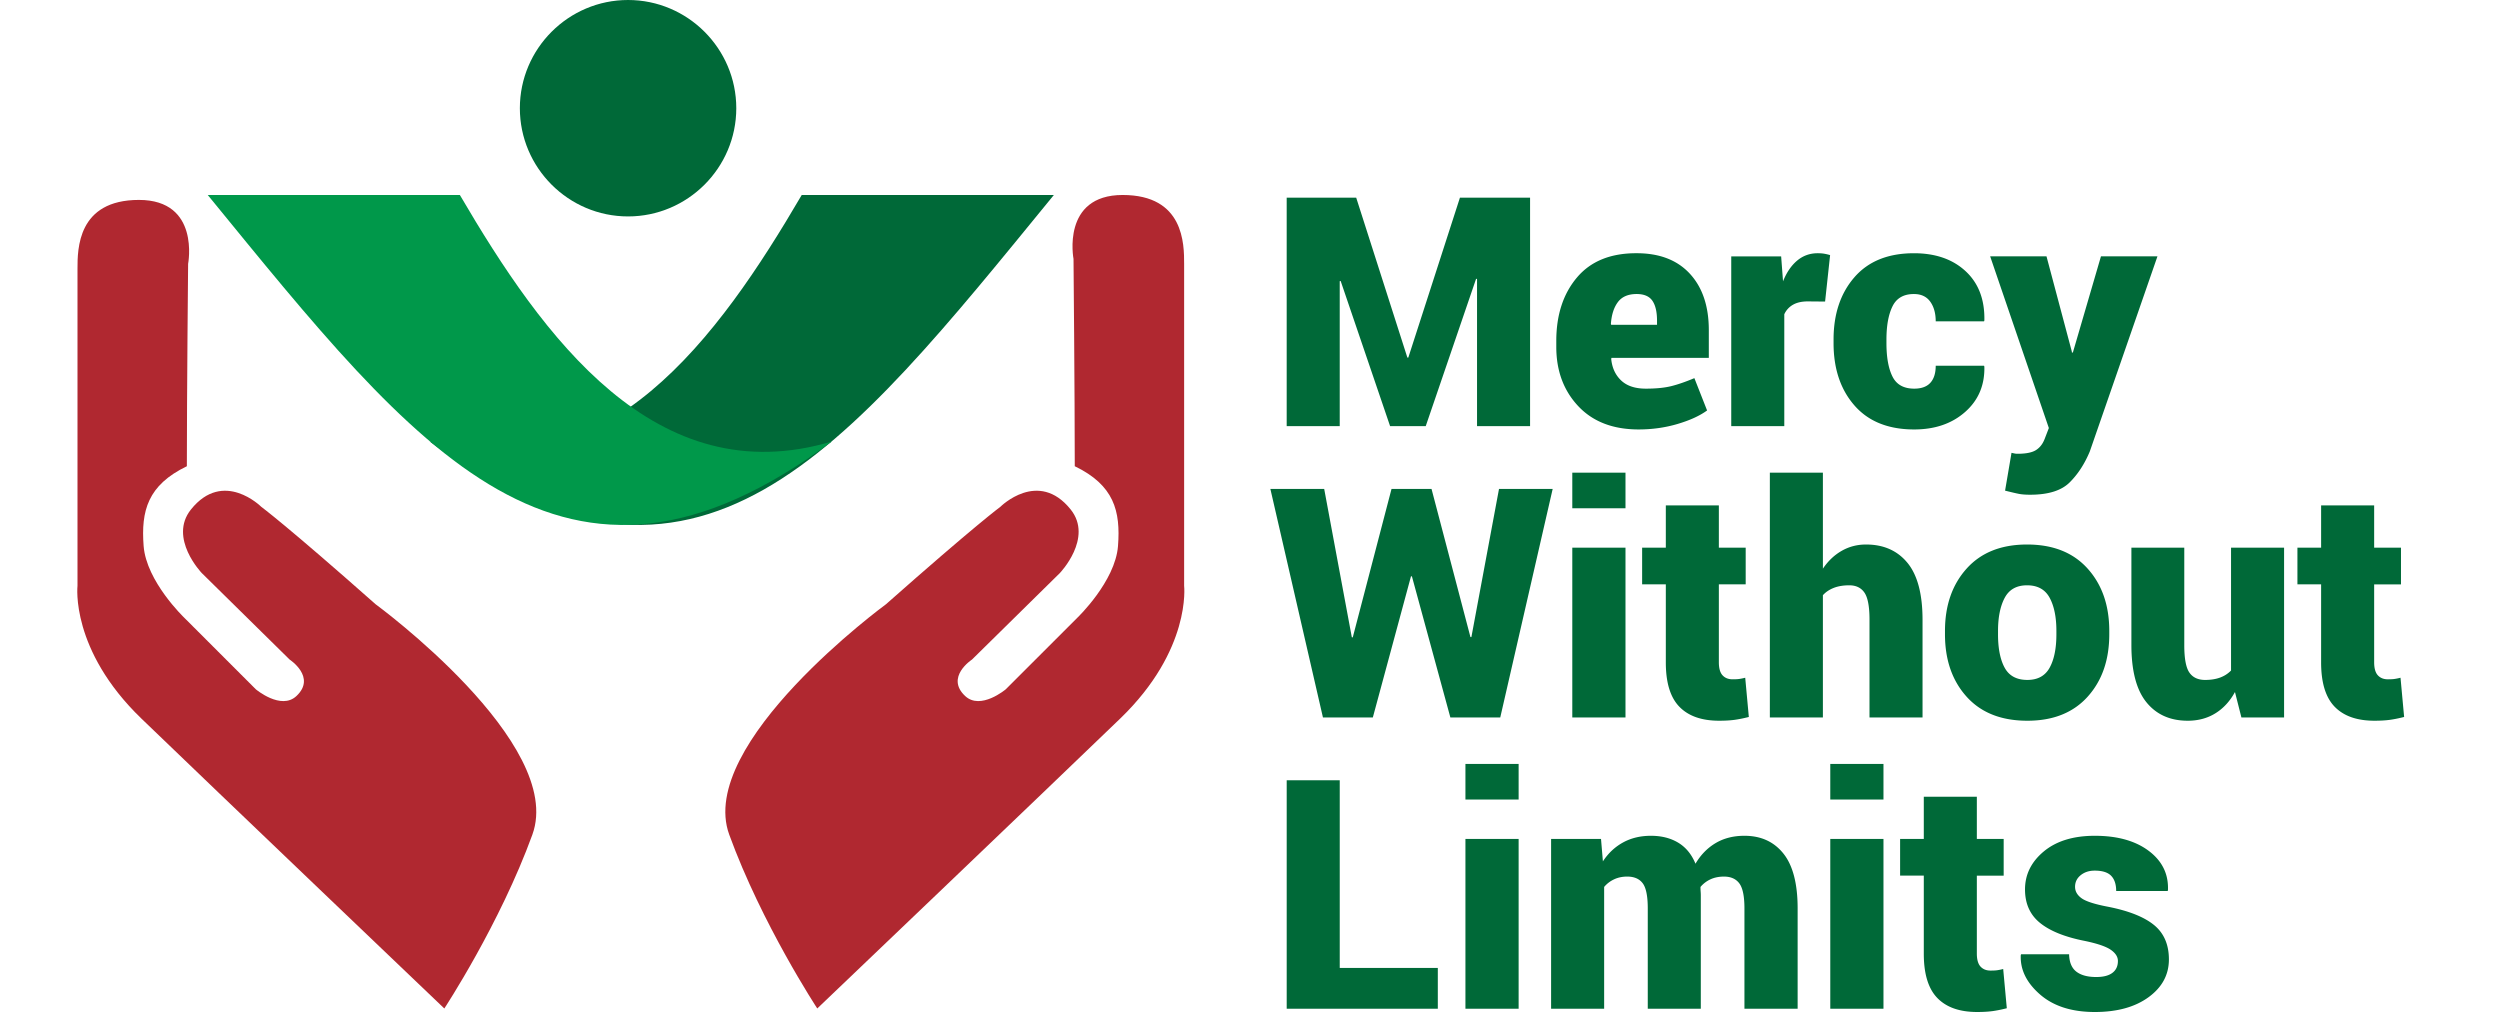
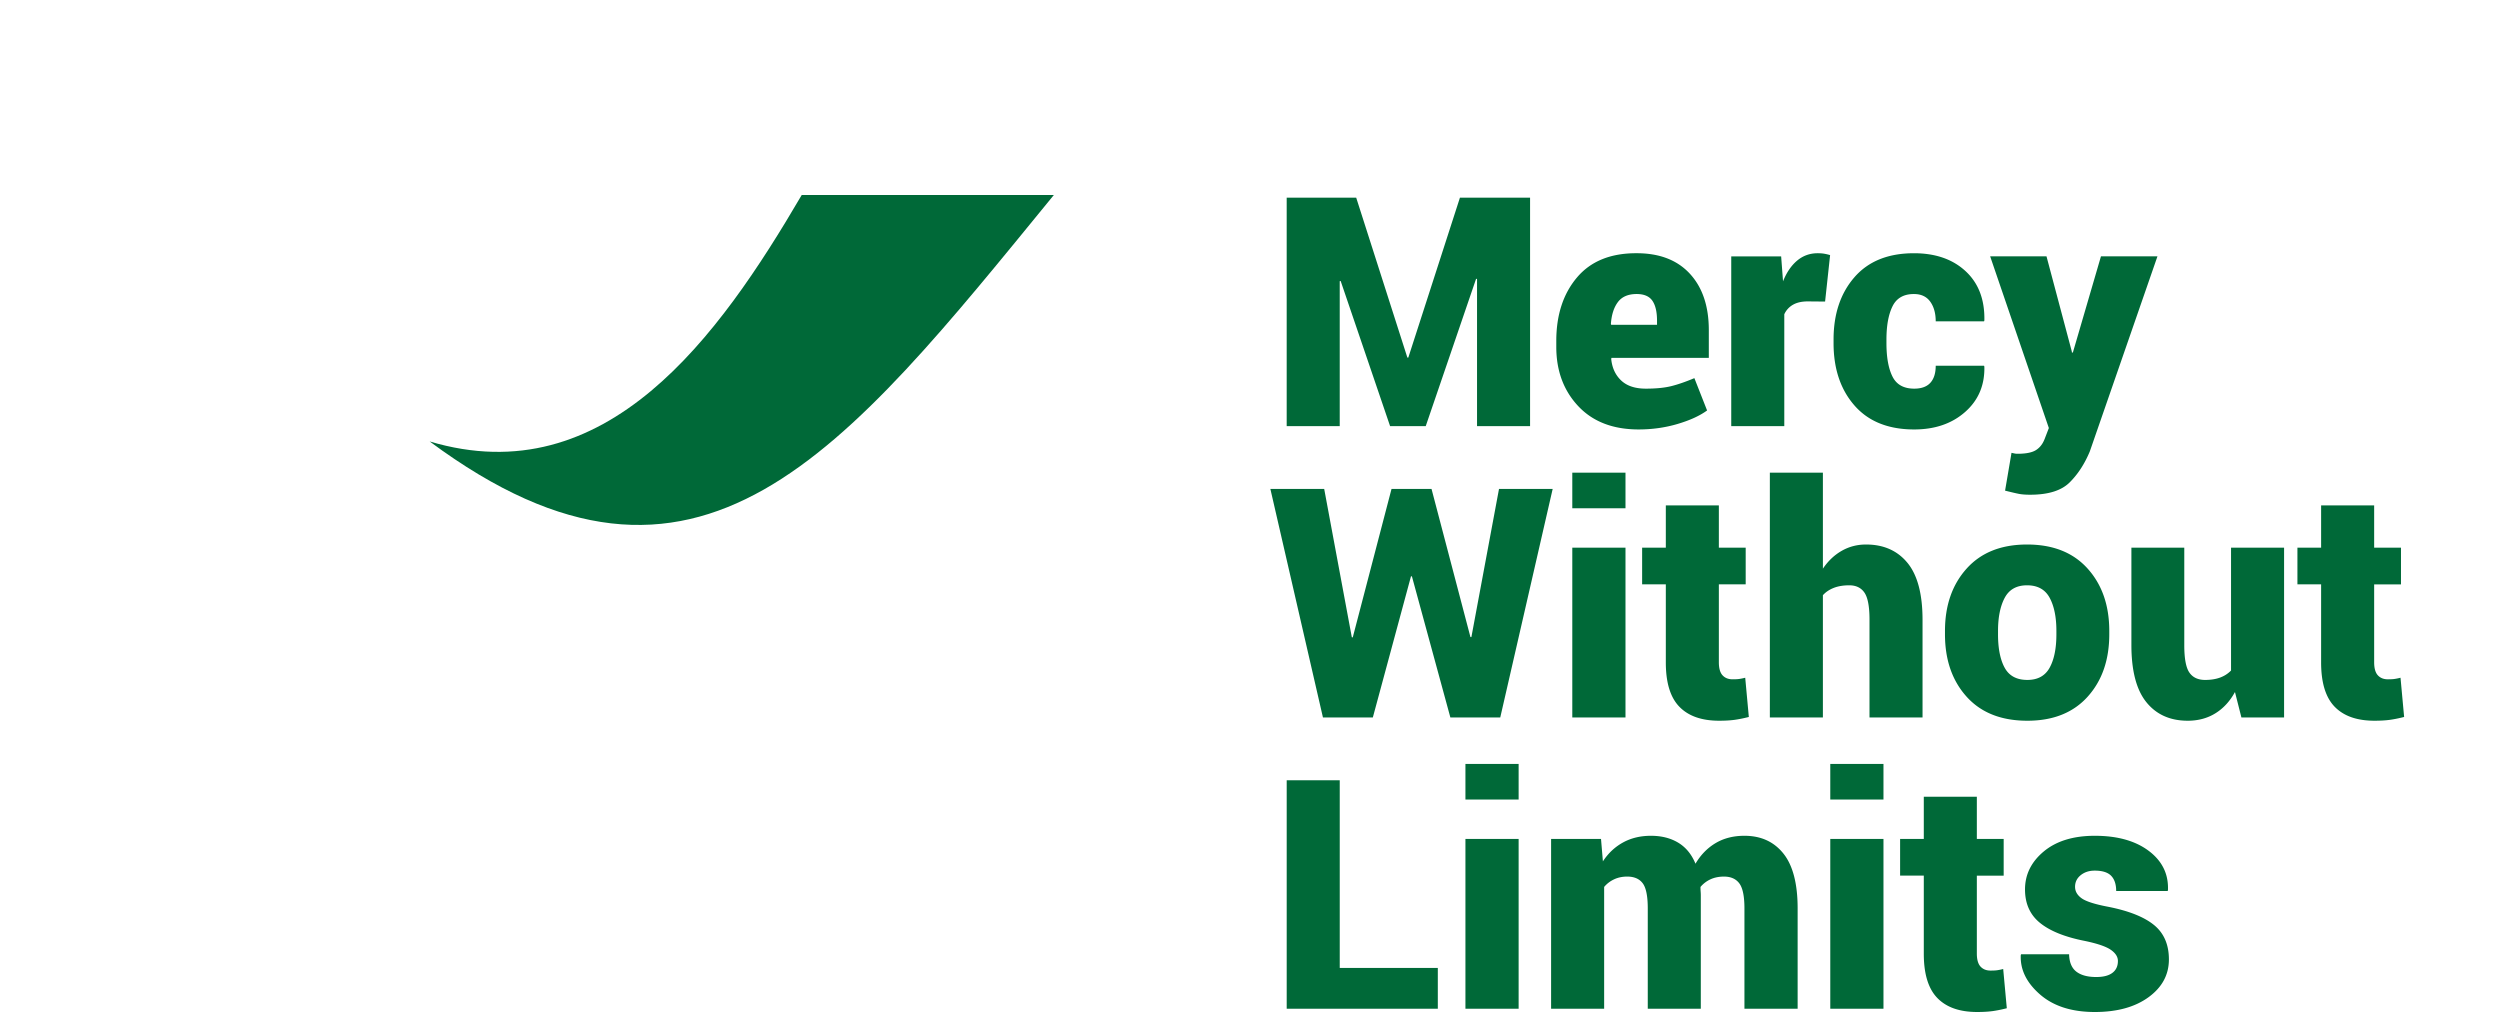
<svg xmlns="http://www.w3.org/2000/svg" height="1012" viewBox="25.983 27.931 721.027 309.218" width="2500">
-   <path clip-rule="evenodd" d="m167.225 282.948c10.146-27.887-47.901-70.389-47.901-70.389-27.284-24.151-34.937-29.771-34.937-29.771s-11.573-11.578-21.487.821c-6.966 8.715 3.305 19.414 3.305 19.414l26.848 26.436s8.259 5.374 2.067 11.156c-4.713 4.403-12.39-2.066-12.39-2.066l-21.898-21.897s-11.563-11.056-12.39-21.894c-.82-10.742 1.238-18.588 13.209-24.37 0-21.779.384-61.835.384-61.835s3.768-19.537-15.028-19.537c-18.771 0-18.771 15.026-18.771 21.042v96.87s-2.253 19.536 19.518 40.555c21.8 21.035 92.565 88.588 92.565 88.588s16.982-25.816 26.906-53.123z" fill="#b02830" fill-rule="evenodd" />
-   <path d="m254.276 336.07s70.775-67.553 92.566-88.588c21.781-21.019 19.527-40.555 19.527-40.555v-98.375c0-6.015 0-21.042-18.779-21.042-18.787 0-15.017 19.537-15.017 19.537s.381 41.561.381 63.34c11.965 5.782 14.04 13.628 13.213 24.37-.83 10.837-12.393 21.894-12.393 21.894l-21.906 21.897s-7.67 6.469-12.392 2.066c-6.19-5.782 2.076-11.156 2.076-11.156l26.851-26.436s10.278-10.699 3.304-19.414c-9.915-12.399-21.486-.821-21.486-.821s-7.652 5.62-34.947 29.771c0 0-58.048 42.502-47.901 70.389 9.933 27.308 26.903 53.123 26.903 53.123z" fill="#b02830" />
  <path clip-rule="evenodd" d="m249.527 87.511c-25.299 43.228-59.729 91.442-113.696 75.302 82.217 61.029 126.489 3.287 190.737-75.302z" fill="#006938" fill-rule="evenodd" />
-   <path clip-rule="evenodd" d="m145.07 87.511c25.299 43.228 59.729 91.442 113.695 75.302-82.197 61.029-126.48 3.287-190.735-75.302z" fill="#00984a" fill-rule="evenodd" />
  <g fill="#006938">
-     <path clip-rule="evenodd" d="m196.46 94.061c18.21 0 33.07-14.857 33.07-33.065s-14.86-33.065-33.07-33.065c-18.208 0-33.058 14.857-33.058 33.065.001 18.207 14.85 33.065 33.058 33.065z" fill-rule="evenodd" />
    <path d="m434.58 137.189h.287l15.775-48.858h21.432v69.811h-16.206v-44.975l-.287-.048-15.392 45.022h-10.884l-15.104-44.351-.288.048v44.303h-16.206v-69.81h21.241zm70.674 21.96c-7.863 0-14.024-2.381-18.483-7.144s-6.688-10.788-6.688-18.076v-1.822c0-7.927 2.102-14.384 6.305-19.371 4.203-4.986 10.285-7.463 18.244-7.432 7 0 12.426 2.094 16.278 6.281 3.852 4.188 5.777 9.925 5.777 17.213v8.487h-29.728l-.096.288c.256 2.717 1.263 4.915 3.021 6.593s4.283 2.517 7.576 2.517c3.1 0 5.682-.255 7.743-.767 2.062-.511 4.419-1.326 7.072-2.445l3.884 9.877c-2.237 1.63-5.242 3.005-9.014 4.124-3.772 1.117-7.736 1.677-11.891 1.677zm-.623-41.378c-2.589 0-4.499.823-5.729 2.469-1.23 1.647-1.942 3.876-2.134 6.688l.096.24h14.001v-1.247c0-2.685-.472-4.714-1.414-6.089-.944-1.374-2.551-2.061-4.82-2.061zm57.584 2.301-5.274-.048c-1.854 0-3.373.344-4.555 1.031a6.358 6.358 0 0 0 -2.637 2.901v34.187h-16.207v-51.879h15.248l.575 7.624c1.086-2.716 2.524-4.826 4.315-6.329 1.789-1.502 3.883-2.253 6.28-2.253.735 0 1.391.048 1.966.144.576.096 1.183.24 1.822.431zm27.234 26.611c2.205 0 3.852-.599 4.938-1.798s1.63-2.932 1.63-5.202h14.768l.097.288c.127 5.658-1.831 10.269-5.874 13.833-4.044 3.565-9.229 5.346-15.559 5.346-7.896 0-13.977-2.437-18.244-7.312-4.268-4.874-6.401-11.227-6.401-19.059v-1.103c0-7.799 2.126-14.145 6.377-19.035s10.31-7.336 18.173-7.336c6.584 0 11.85 1.83 15.798 5.49 3.947 3.66 5.857 8.671 5.73 15.031l-.097.288h-14.768c0-2.461-.56-4.466-1.678-6.017-1.119-1.55-2.781-2.326-4.986-2.326-3.134 0-5.315 1.255-6.545 3.764-1.231 2.51-1.847 5.89-1.847 10.141v1.103c0 4.348.615 7.752 1.847 10.213 1.23 2.461 3.444 3.691 6.641 3.691zm48.139-11.412.049.383h.287l8.583-29.392h17.261l-20.665 59.599c-1.599 3.835-3.661 7-6.186 9.493-2.525 2.494-6.537 3.74-12.035 3.74-1.406 0-2.558-.088-3.452-.264-.895-.176-2.301-.504-4.219-.983l1.966-11.556 1.007.216c.224.048.511.072.863.072 2.557 0 4.427-.376 5.609-1.126 1.183-.751 2.062-1.878 2.638-3.38l1.294-3.356-17.932-52.454h17.213zm-183.734 87.323h.288l8.438-45.262h16.397l-16.014 69.811h-15.247l-11.747-43.104h-.288l-11.651 43.104h-15.247l-16.062-69.811h16.446l8.438 45.31.288.048 11.843-45.358h12.227zm47.373-39.365h-16.254v-10.884h16.254zm0 63.914h-16.254v-51.879h16.254zm28.528-64.777v12.898h8.199v11.22h-8.199v23.782c0 1.854.376 3.188 1.127 4.003s1.766 1.223 3.045 1.223c.831 0 1.494-.031 1.99-.096a16.81 16.81 0 0 0 1.894-.384l1.103 11.987c-1.63.415-3.101.711-4.411.887s-2.861.264-4.65.264c-5.339 0-9.391-1.422-12.155-4.268-2.765-2.845-4.147-7.352-4.147-13.521v-23.878h-7.239v-11.22h7.239v-12.898h16.204zm31.79 19.322c1.565-2.333 3.476-4.147 5.729-5.442 2.253-1.294 4.738-1.941 7.455-1.941 5.37 0 9.59 1.87 12.658 5.609 3.069 3.74 4.604 9.542 4.604 17.405v29.823h-16.206v-29.919c0-3.963-.512-6.696-1.535-8.199-1.022-1.502-2.573-2.253-4.65-2.253-1.822 0-3.404.264-4.747.791-1.342.527-2.445 1.271-3.308 2.229v37.351h-16.207v-74.798h16.207zm37.302 19.036c0-7.799 2.206-14.152 6.617-19.06 4.411-4.906 10.563-7.359 18.459-7.359 7.928 0 14.097 2.453 18.508 7.359 4.411 4.907 6.617 11.261 6.617 19.06v1.007c0 7.832-2.206 14.192-6.617 19.083s-10.549 7.336-18.412 7.336c-7.959 0-14.144-2.445-18.555-7.336s-6.617-11.251-6.617-19.083zm16.206 1.006c0 4.348.679 7.76 2.038 10.236 1.358 2.478 3.668 3.717 6.928 3.717 3.165 0 5.435-1.247 6.809-3.74s2.062-5.897 2.062-10.213v-1.007c0-4.22-.688-7.6-2.062-10.141s-3.676-3.812-6.904-3.812c-3.196 0-5.474 1.278-6.832 3.835-1.359 2.558-2.038 5.93-2.038 10.117v1.008zm72.4 17.645c-1.534 2.813-3.523 4.979-5.969 6.497s-5.268 2.277-8.463 2.277c-5.37 0-9.582-1.886-12.635-5.658-3.053-3.771-4.578-9.604-4.578-17.5v-29.728h16.158v29.823c0 4.06.519 6.841 1.558 8.343 1.039 1.503 2.645 2.254 4.819 2.254 1.726 0 3.243-.24 4.555-.72 1.311-.479 2.429-1.198 3.356-2.157v-37.543h16.206v51.879h-13.042zm42.529-57.009v12.898h8.199v11.22h-8.199v23.782c0 1.854.376 3.188 1.127 4.003s1.766 1.223 3.045 1.223c.831 0 1.494-.031 1.99-.096a16.81 16.81 0 0 0 1.894-.384l1.103 11.987c-1.63.415-3.101.711-4.411.887s-2.861.264-4.65.264c-5.339 0-9.391-1.422-12.155-4.268-2.765-2.845-4.147-7.352-4.147-13.521v-23.878h-7.239v-11.22h7.239v-12.898h16.204zm-316.068 141.311h29.968v12.466h-46.174v-69.812h16.206zm54.66-51.448h-16.254v-10.884h16.254zm0 63.914h-16.254v-51.879h16.254zm25.173-51.879.575 6.856c1.63-2.493 3.684-4.419 6.161-5.777s5.313-2.038 8.511-2.038c3.228 0 6.009.703 8.343 2.109 2.333 1.407 4.091 3.549 5.274 6.425 1.598-2.716 3.651-4.818 6.161-6.305 2.509-1.486 5.441-2.229 8.798-2.229 5.051 0 9.021 1.814 11.915 5.442 2.893 3.628 4.339 9.214 4.339 16.757v30.639h-16.254v-30.639c0-3.707-.52-6.257-1.559-7.647s-2.597-2.085-4.675-2.085c-1.566 0-2.948.279-4.147.839a8.76 8.76 0 0 0 -3.044 2.325c0 .544.016 1.015.048 1.414.031.4.048.791.048 1.175v34.618h-16.206v-30.639c0-3.739-.512-6.297-1.534-7.671-1.023-1.374-2.606-2.062-4.747-2.062-1.471 0-2.805.279-4.004.839a8.76 8.76 0 0 0 -3.044 2.325v37.207h-16.207v-51.879h15.248zm86.305-12.035h-16.254v-10.884h16.254zm0 63.914h-16.254v-51.879h16.254zm28.528-64.777v12.897h8.199v11.22h-8.199v23.782c0 1.854.376 3.188 1.127 4.003s1.766 1.223 3.045 1.223c.831 0 1.494-.031 1.99-.096a16.81 16.81 0 0 0 1.894-.384l1.103 11.987c-1.63.415-3.101.711-4.411.887s-2.861.264-4.65.264c-5.339 0-9.391-1.422-12.155-4.268-2.765-2.845-4.147-7.352-4.147-13.521v-23.878h-7.239v-11.22h7.239v-12.897h16.204zm43.106 50.2c0-1.278-.728-2.421-2.182-3.428-1.455-1.007-4.1-1.91-7.936-2.709-6.041-1.183-10.597-3.013-13.665-5.49s-4.603-5.89-4.603-10.236c0-4.571 1.918-8.446 5.753-11.628 3.836-3.18 9.03-4.771 15.583-4.771 6.904 0 12.402 1.543 16.494 4.627 4.091 3.085 6.041 7.072 5.85 11.963l-.096.288h-15.727c0-2.046-.512-3.597-1.535-4.651-1.022-1.055-2.701-1.582-5.034-1.582-1.694 0-3.116.464-4.268 1.391-1.15.927-1.726 2.109-1.726 3.548 0 1.375.663 2.541 1.989 3.5s4.004 1.822 8.031 2.589c6.361 1.247 11.06 3.109 14.097 5.586 3.036 2.478 4.556 5.986 4.556 10.524 0 4.668-2.07 8.511-6.21 11.531s-9.613 4.531-16.422 4.531c-7.064 0-12.65-1.79-16.757-5.37-4.108-3.579-6.065-7.575-5.874-11.986l.096-.288h14.672c.063 2.462.807 4.236 2.229 5.322 1.422 1.087 3.444 1.63 6.065 1.63 2.174 0 3.819-.423 4.938-1.271 1.122-.846 1.682-2.053 1.682-3.62z" />
  </g>
</svg>